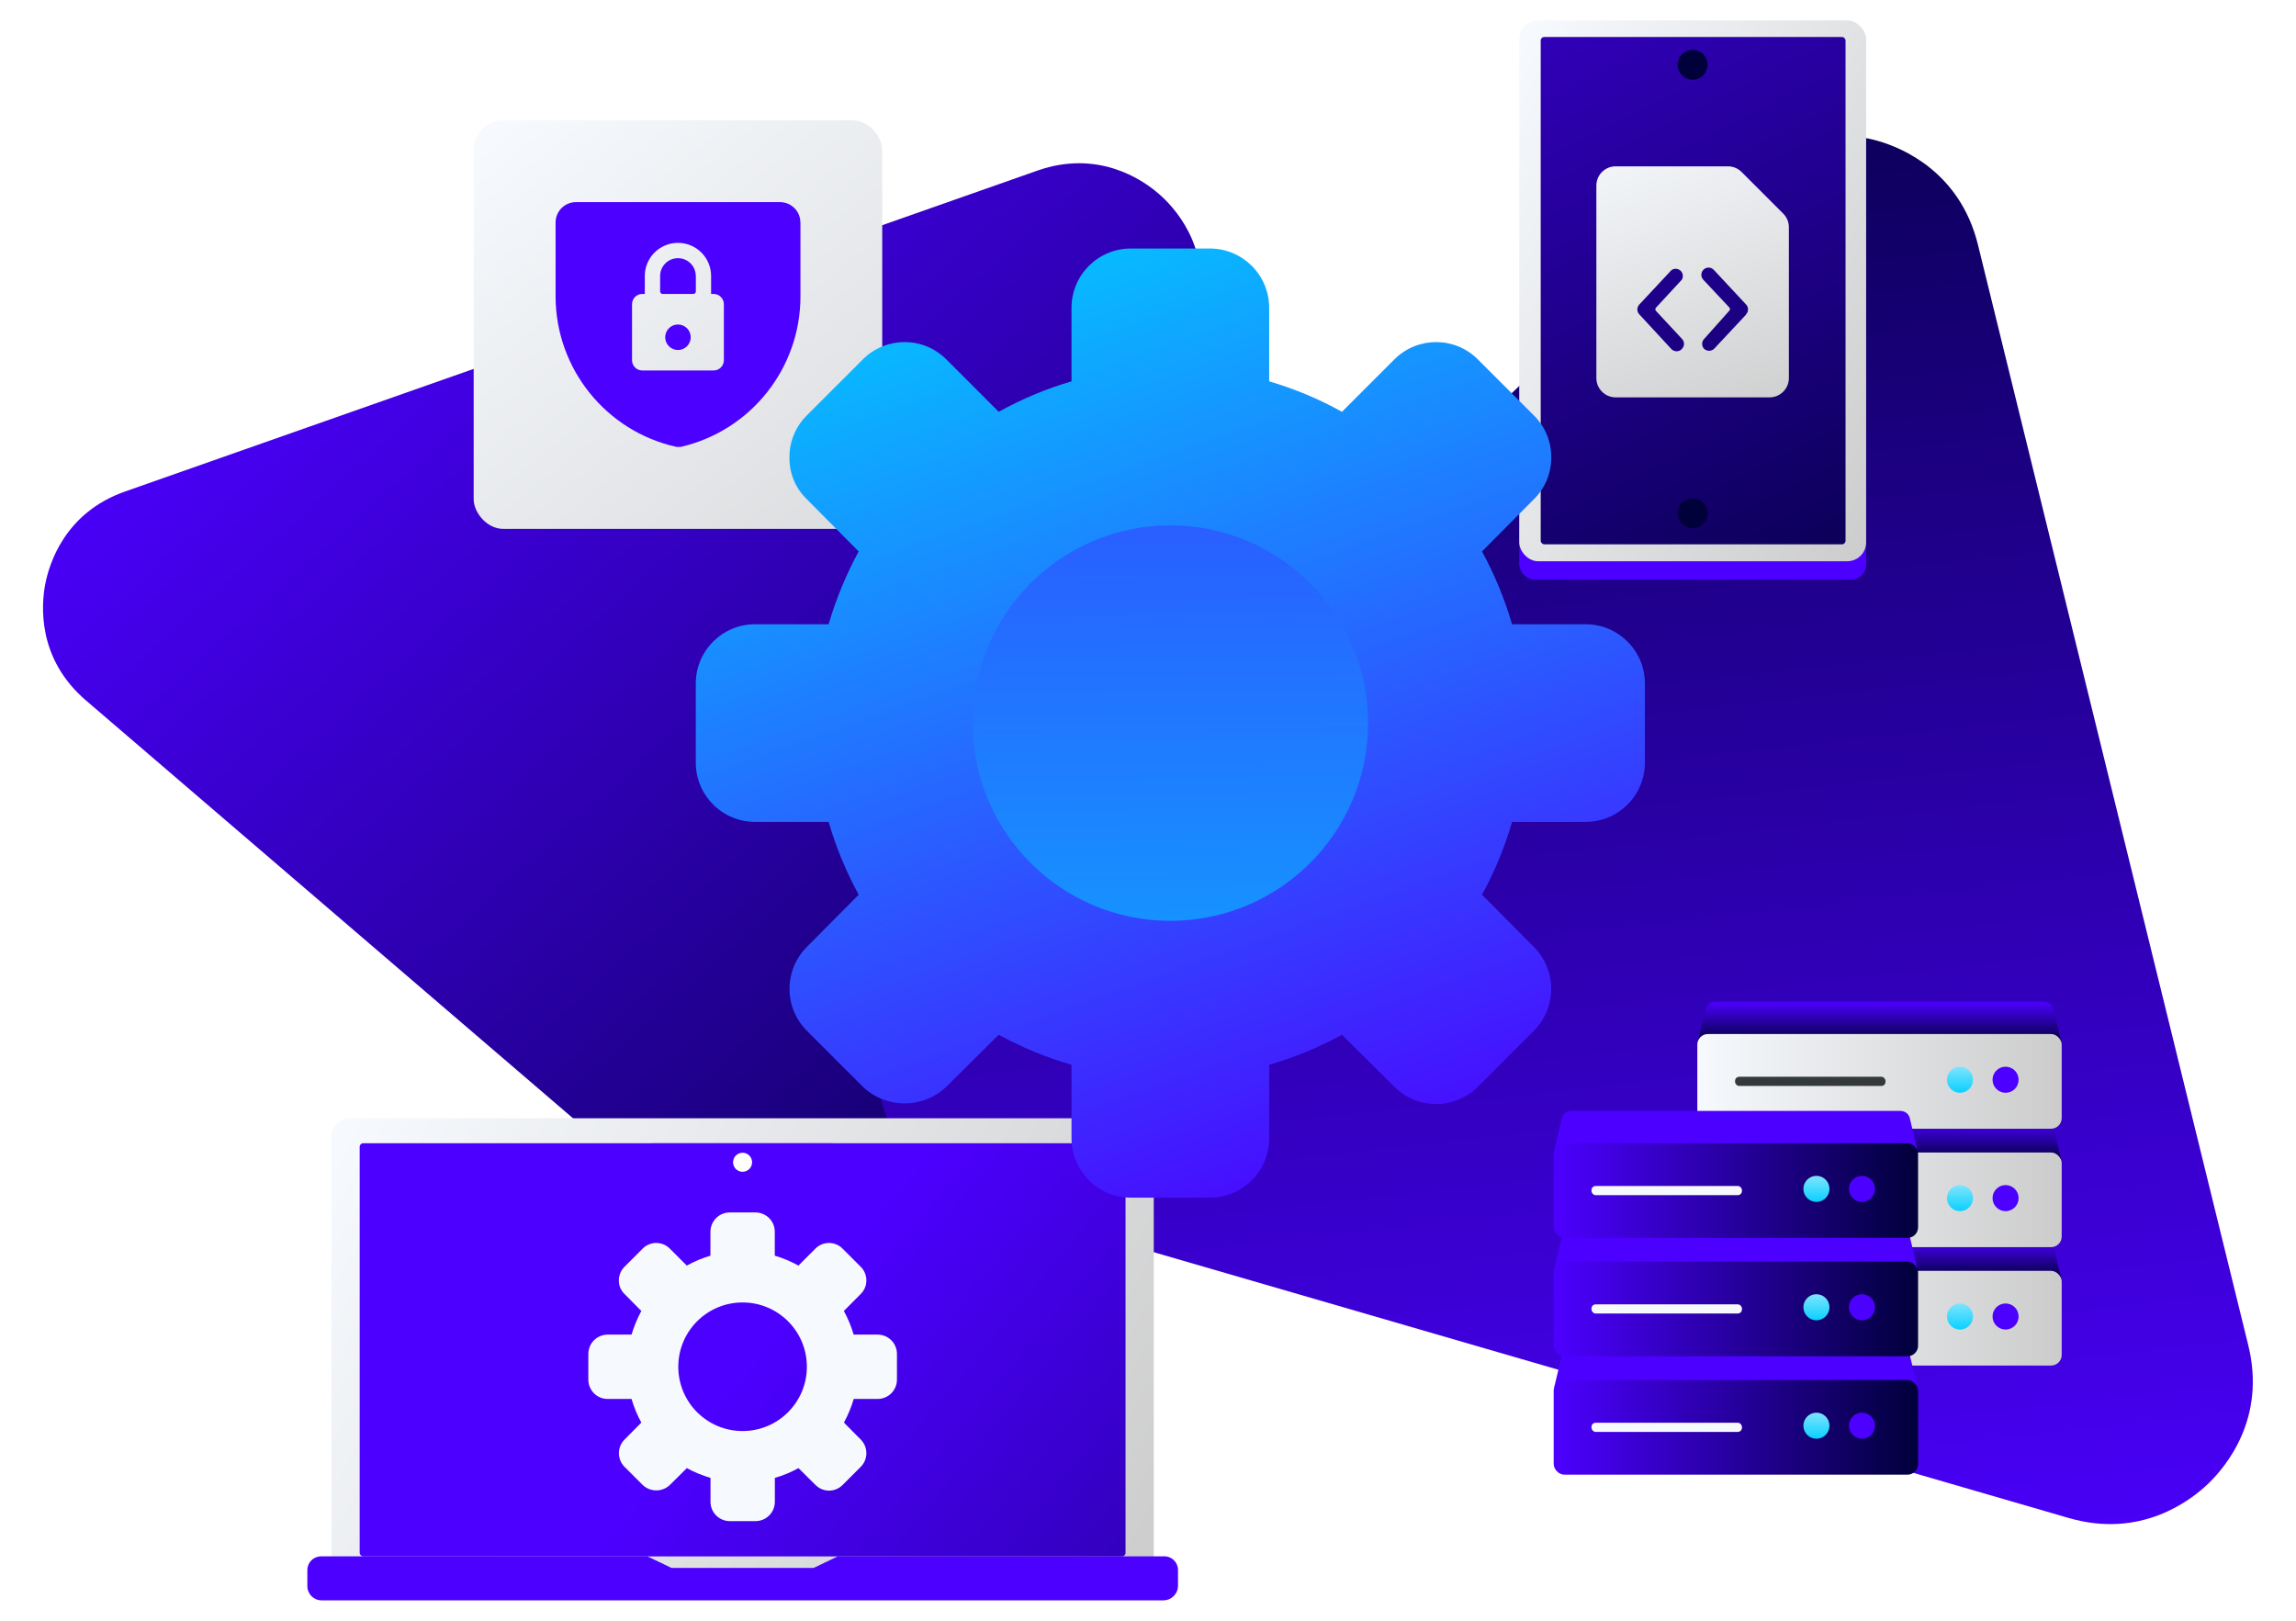
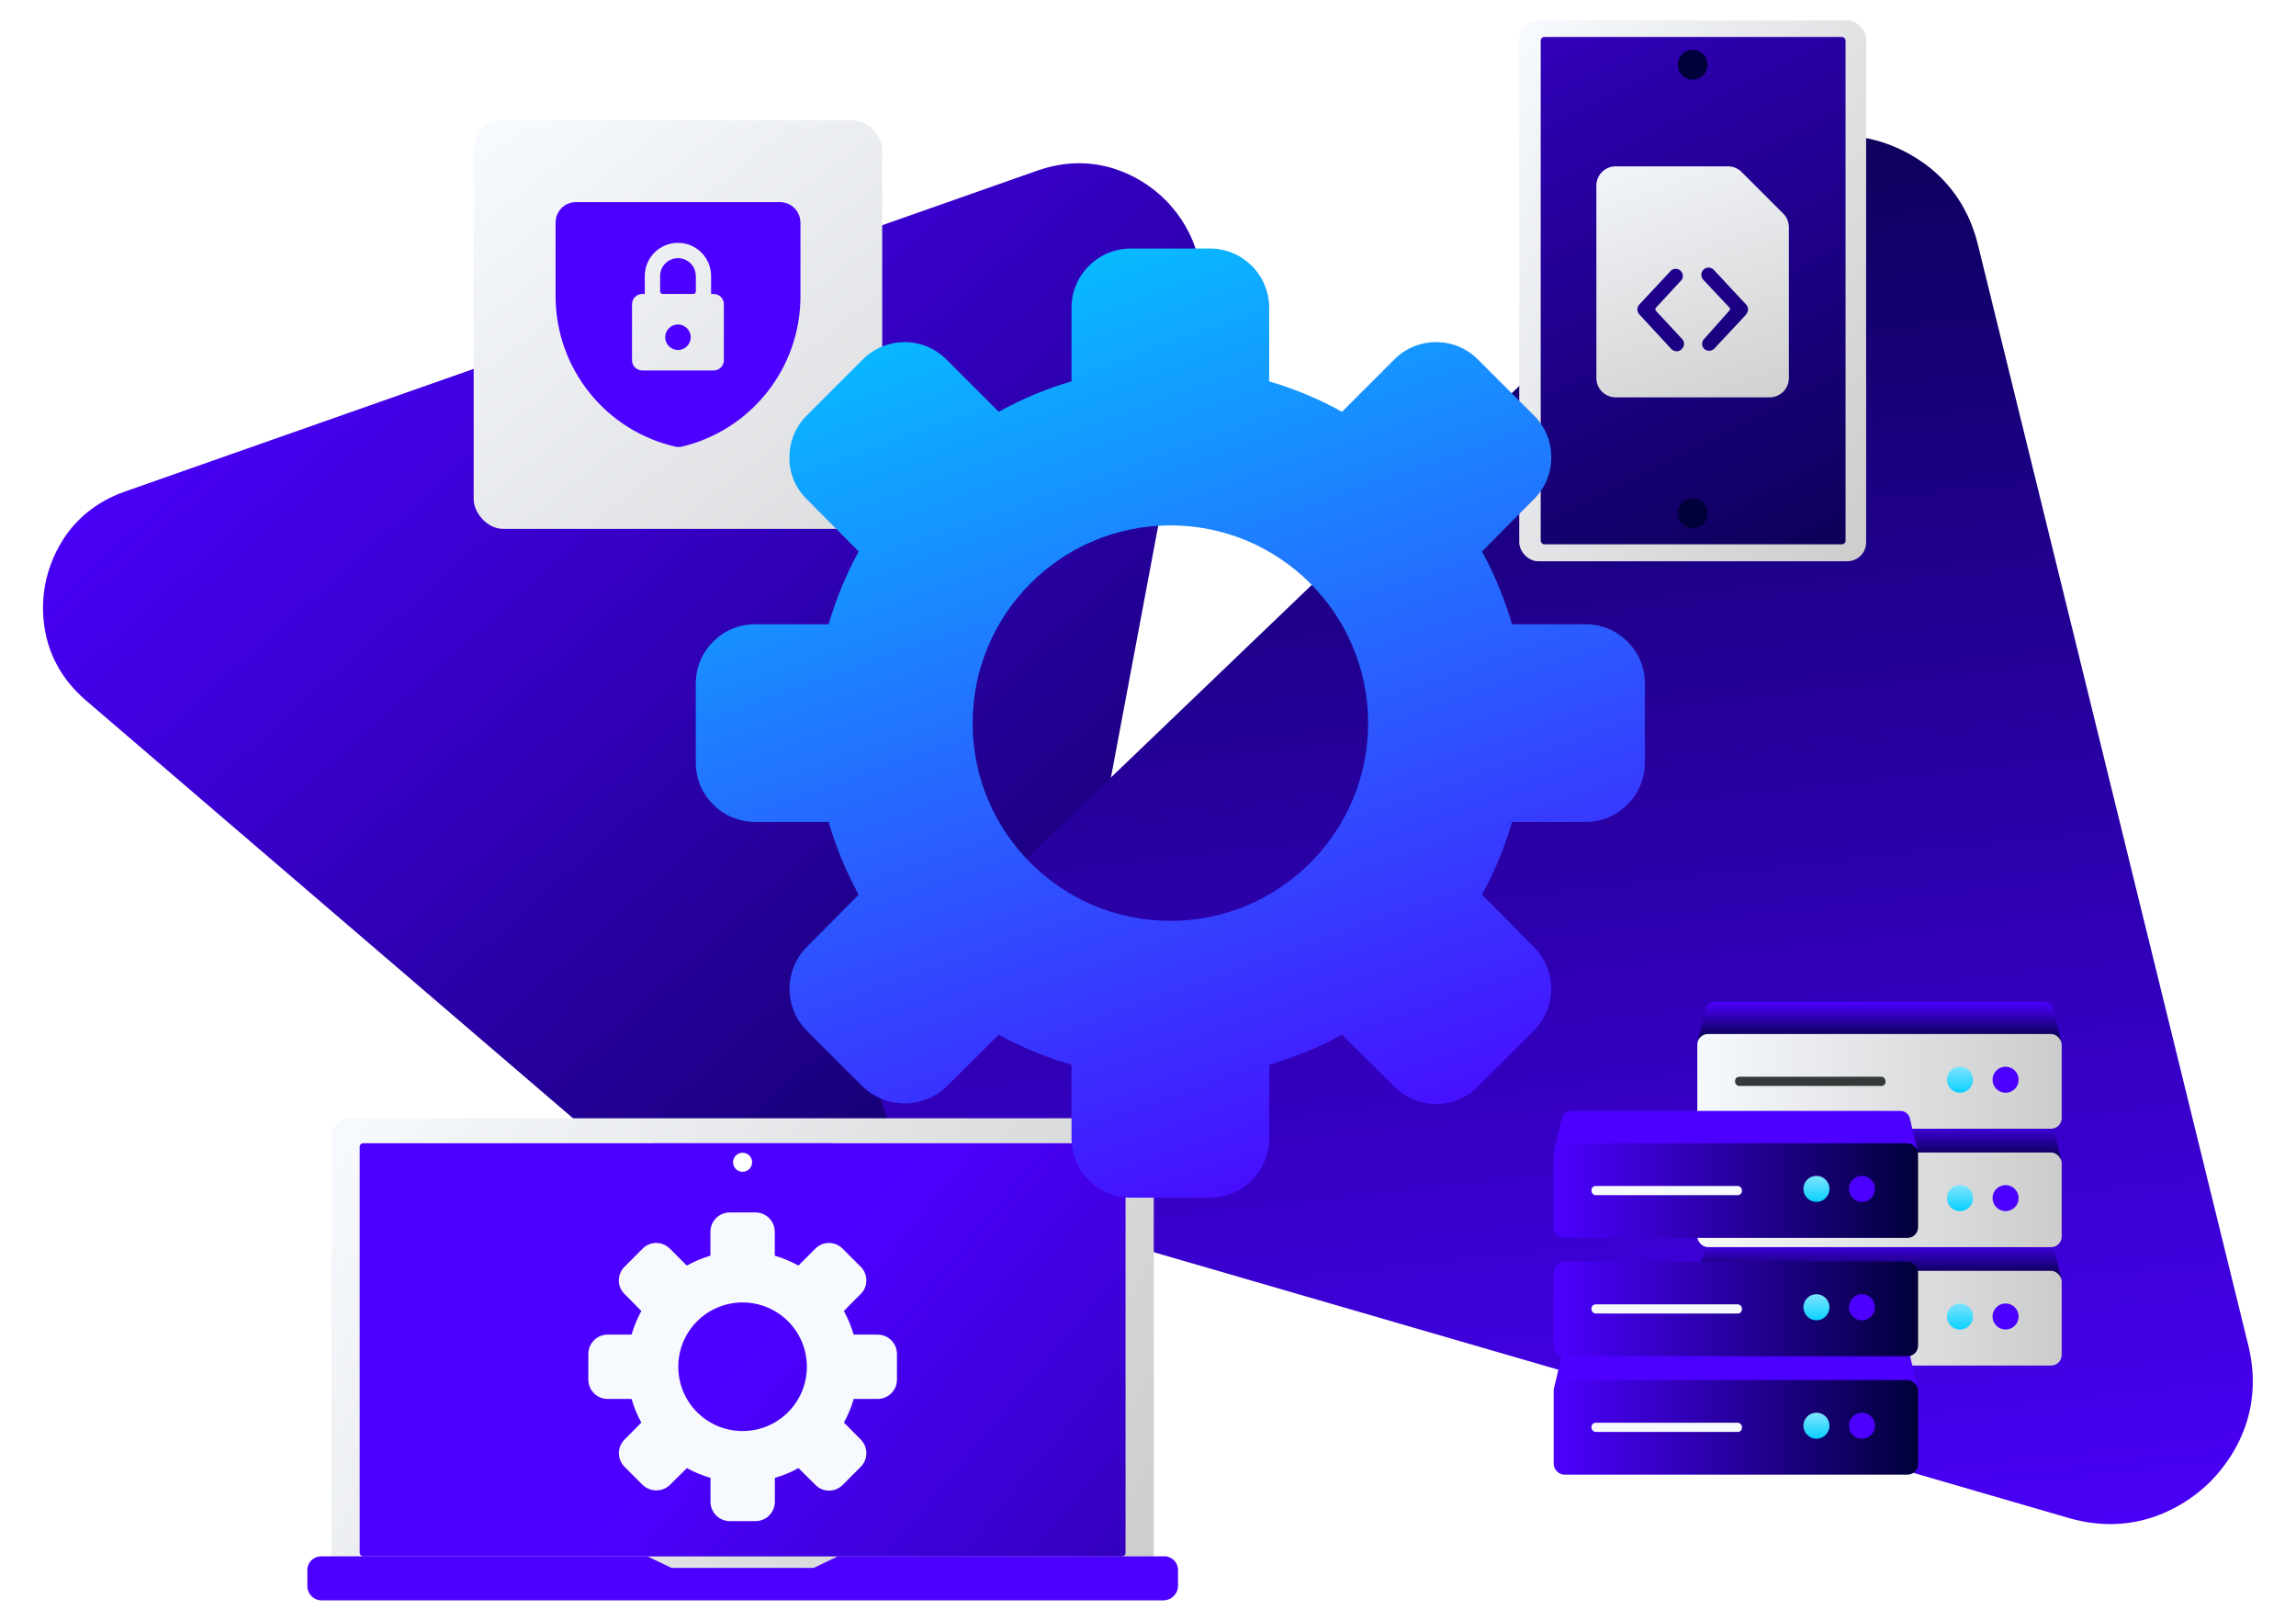
<svg xmlns="http://www.w3.org/2000/svg" id="e0UObQW6Erm1" viewBox="0 0 340 240" shape-rendering="geometricPrecision" text-rendering="geometricPrecision" project-id="baaec05d4d4446cba14784b593d950ee" export-id="9103c87926bb4cf1aad59b2e4a5b1526" cached="false">
  <style>
#e0UObQW6Erm2_to {animation: e0UObQW6Erm2_to__to 6000ms linear infinite normal forwards}@keyframes e0UObQW6Erm2_to__to { 0% {transform: translate(92.123px,112.778px);animation-timing-function: cubic-bezier(0.645,0.045,0.355,1)} 38.333% {transform: translate(96.123px,104.778px);animation-timing-function: cubic-bezier(0.645,0.045,0.355,1)} 100% {transform: translate(92.123px,112.778px)}} #e0UObQW6Erm2_tr {animation: e0UObQW6Erm2_tr__tr 6000ms linear infinite normal forwards}@keyframes e0UObQW6Erm2_tr__tr { 0% {transform: rotate(0deg);animation-timing-function: cubic-bezier(0.645,0.045,0.355,1)} 38.333% {transform: rotate(-5.173deg);animation-timing-function: cubic-bezier(0.645,0.045,0.355,1)} 100% {transform: rotate(0deg)}} #e0UObQW6Erm3_to {animation: e0UObQW6Erm3_to__to 6000ms linear infinite normal forwards}@keyframes e0UObQW6Erm3_to__to { 0% {transform: translate(231.688px,122.856px);animation-timing-function: cubic-bezier(0.645,0.045,0.355,1)} 66.667% {transform: translate(229.688px,129.856px);animation-timing-function: cubic-bezier(0.645,0.045,0.355,1)} 100% {transform: translate(231.688px,122.856px)}} #e0UObQW6Erm3_tr {animation: e0UObQW6Erm3_tr__tr 6000ms linear infinite normal forwards}@keyframes e0UObQW6Erm3_tr__tr { 0% {transform: rotate(0deg);animation-timing-function: cubic-bezier(0.645,0.045,0.355,1)} 66.667% {transform: rotate(4.447deg);animation-timing-function: cubic-bezier(0.645,0.045,0.355,1)} 100% {transform: rotate(0deg)}} #e0UObQW6Erm15_tr {animation: e0UObQW6Erm15_tr__tr 6000ms linear infinite normal forwards}@keyframes e0UObQW6Erm15_tr__tr { 0% {transform: translate(109.974px,202.395px) rotate(0deg)} 100% {transform: translate(109.974px,202.395px) rotate(-90deg)}} #e0UObQW6Erm22_tr {animation: e0UObQW6Erm22_tr__tr 6000ms linear infinite normal forwards}@keyframes e0UObQW6Erm22_tr__tr { 0% {transform: translate(173.309px,107.075px) rotate(0deg)} 100% {transform: translate(173.309px,107.075px) rotate(360deg)}}
</style>
  <defs>
    <linearGradient id="e0UObQW6Erm2-fill" x1="48.604" y1="21.704" x2="200.4" y2="191.131" spreadMethod="pad" gradientUnits="userSpaceOnUse" gradientTransform="translate(0 0)">
      <stop id="e0UObQW6Erm2-fill-0" offset="0%" stop-color="#4c00ff" />
      <stop id="e0UObQW6Erm2-fill-1" offset="100%" stop-color="#00003a" />
    </linearGradient>
    <linearGradient id="e0UObQW6Erm3-fill" x1="232.585" y1="242.73" x2="203.386" y2="-22.26" spreadMethod="pad" gradientUnits="userSpaceOnUse" gradientTransform="translate(0 0)">
      <stop id="e0UObQW6Erm3-fill-0" offset="0%" stop-color="#4c00ff" />
      <stop id="e0UObQW6Erm3-fill-1" offset="100%" stop-color="#00003a" />
    </linearGradient>
    <linearGradient id="e0UObQW6Erm4-fill" x1="178.552" y1="-64.936" x2="229.621" y2="-70.484" spreadMethod="pad" gradientUnits="userSpaceOnUse" gradientTransform="translate(0 0)">
      <stop id="e0UObQW6Erm4-fill-0" offset="0%" stop-color="#4c00ff" />
      <stop id="e0UObQW6Erm4-fill-1" offset="100%" stop-color="#00003a" />
    </linearGradient>
    <linearGradient id="e0UObQW6Erm5-fill" x1="-9.03" y1="19.87" x2="62.77" y2="61.6" spreadMethod="pad" gradientUnits="userSpaceOnUse" gradientTransform="translate(0 0)">
      <stop id="e0UObQW6Erm5-fill-0" offset="0%" stop-color="#f6f9fd" />
      <stop id="e0UObQW6Erm5-fill-1" offset="100%" stop-color="#ccc" />
    </linearGradient>
    <linearGradient id="e0UObQW6Erm6-fill" x1="141.68" y1="-143.683" x2="222.521" y2="16.121" spreadMethod="pad" gradientUnits="userSpaceOnUse" gradientTransform="translate(0 0)">
      <stop id="e0UObQW6Erm6-fill-0" offset="0%" stop-color="#4c00ff" />
      <stop id="e0UObQW6Erm6-fill-1" offset="100%" stop-color="#00003a" />
    </linearGradient>
    <linearGradient id="e0UObQW6Erm8-fill" x1="176.811" y1="-75.456" x2="179.026" y2="-68.776" spreadMethod="pad" gradientUnits="userSpaceOnUse" gradientTransform="translate(0 0)">
      <stop id="e0UObQW6Erm8-fill-0" offset="0%" stop-color="#4c00ff" />
      <stop id="e0UObQW6Erm8-fill-1" offset="100%" stop-color="#00003a" />
    </linearGradient>
    <linearGradient id="e0UObQW6Erm9-fill" x1="234.5" y1="15.17" x2="252.11" y2="63.11" spreadMethod="pad" gradientUnits="userSpaceOnUse" gradientTransform="translate(0 0)">
      <stop id="e0UObQW6Erm9-fill-0" offset="0%" stop-color="#f6f9fd" />
      <stop id="e0UObQW6Erm9-fill-1" offset="100%" stop-color="#ccc" />
    </linearGradient>
    <linearGradient id="e0UObQW6Erm10-fill" x1="3.04" y1="0.63" x2="122.68" y2="70.16" spreadMethod="pad" gradientUnits="userSpaceOnUse" gradientTransform="translate(0 0)">
      <stop id="e0UObQW6Erm10-fill-0" offset="0%" stop-color="#f6f9fd" />
      <stop id="e0UObQW6Erm10-fill-1" offset="100%" stop-color="#ccc" />
    </linearGradient>
    <linearGradient id="e0UObQW6Erm11-fill" x1="165.12" y1="-96.975" x2="307.585" y2="21.753" spreadMethod="pad" gradientUnits="userSpaceOnUse" gradientTransform="translate(0 0)">
      <stop id="e0UObQW6Erm11-fill-0" offset="0%" stop-color="#4c00ff" />
      <stop id="e0UObQW6Erm11-fill-1" offset="100%" stop-color="#00003a" />
    </linearGradient>
    <linearGradient id="e0UObQW6Erm12-fill" x1="285.703" y1="154.132" x2="310.548" y2="187.927" spreadMethod="pad" gradientUnits="userSpaceOnUse" gradientTransform="translate(0 0)">
      <stop id="e0UObQW6Erm12-fill-0" offset="0%" stop-color="#4c00ff" />
      <stop id="e0UObQW6Erm12-fill-1" offset="100%" stop-color="#00003a" />
    </linearGradient>
    <linearGradient id="e0UObQW6Erm13-fill" x1="281.502" y1="105.371" x2="303.063" y2="114.948" spreadMethod="pad" gradientUnits="userSpaceOnUse" gradientTransform="translate(0 0)">
      <stop id="e0UObQW6Erm13-fill-0" offset="0%" stop-color="#4c00ff" />
      <stop id="e0UObQW6Erm13-fill-1" offset="100%" stop-color="#00003a" />
    </linearGradient>
    <filter id="e0UObQW6Erm16-filter" x="-150%" y="-150%" width="400%" height="400%">
      <feGaussianBlur id="e0UObQW6Erm16-filter-drop-shadow-0-blur" in="SourceAlpha" stdDeviation="1.52,1.52" />
      <feOffset id="e0UObQW6Erm16-filter-drop-shadow-0-offset" dx="0" dy="0" result="tmp" />
      <feFlood id="e0UObQW6Erm16-filter-drop-shadow-0-flood" flood-color="rgba(0,0,45,0.2)" />
      <feComposite id="e0UObQW6Erm16-filter-drop-shadow-0-composite" operator="in" in2="tmp" />
      <feMerge id="e0UObQW6Erm16-filter-drop-shadow-0-merge" result="result">
        <feMergeNode id="e0UObQW6Erm16-filter-drop-shadow-0-merge-node-1" />
        <feMergeNode id="e0UObQW6Erm16-filter-drop-shadow-0-merge-node-2" in="SourceGraphic" />
      </feMerge>
    </filter>
    <linearGradient id="e0UObQW6Erm16-fill" x1="6.03" y1="-0.05" x2="108.95" y2="128.73" spreadMethod="pad" gradientUnits="userSpaceOnUse" gradientTransform="translate(0 0)">
      <stop id="e0UObQW6Erm16-fill-0" offset="0%" stop-color="#f6f9fd" />
      <stop id="e0UObQW6Erm16-fill-1" offset="100%" stop-color="#c0c0c0" />
    </linearGradient>
    <linearGradient id="e0UObQW6Erm21-fill" x1="0.79" y1="98.37" x2="-1.13" y2="-140.41" spreadMethod="pad" gradientUnits="userSpaceOnUse" gradientTransform="translate(0 0)">
      <stop id="e0UObQW6Erm21-fill-0" offset="0%" stop-color="#00cfff" />
      <stop id="e0UObQW6Erm21-fill-1" offset="100%" stop-color="#4c00ff" />
    </linearGradient>
    <linearGradient id="e0UObQW6Erm22-fill" x1="138.2" y1="23.2" x2="193.91" y2="179.96" spreadMethod="pad" gradientUnits="userSpaceOnUse" gradientTransform="translate(0 0)">
      <stop id="e0UObQW6Erm22-fill-0" offset="0%" stop-color="#00cfff" />
      <stop id="e0UObQW6Erm22-fill-1" offset="100%" stop-color="#4c00ff" />
    </linearGradient>
    <linearGradient id="e0UObQW6Erm23-fill" x1="271.95" y1="186.5" x2="271.95" y2="180.38" spreadMethod="pad" gradientUnits="userSpaceOnUse" gradientTransform="translate(0 0)">
      <stop id="e0UObQW6Erm23-fill-0" offset="0%" stop-color="#00003a" />
      <stop id="e0UObQW6Erm23-fill-1" offset="100%" stop-color="#4c00ff" />
    </linearGradient>
    <linearGradient id="e0UObQW6Erm24-fill" x1="53.97" y1="7.01" x2="0" y2="7.01" spreadMethod="pad" gradientUnits="userSpaceOnUse" gradientTransform="translate(0 0)">
      <stop id="e0UObQW6Erm24-fill-0" offset="0%" stop-color="#f6f9fd" />
      <stop id="e0UObQW6Erm24-fill-1" offset="100%" stop-color="#ccc" />
    </linearGradient>
    <linearGradient id="e0UObQW6Erm26-fill" x1="0" y1="-5.85" x2="0" y2="2.24" spreadMethod="pad" gradientUnits="userSpaceOnUse" gradientTransform="translate(0 0)">
      <stop id="e0UObQW6Erm26-fill-0" offset="0%" stop-color="#f6f9fd" />
      <stop id="e0UObQW6Erm26-fill-1" offset="100%" stop-color="#00cfff" />
    </linearGradient>
    <linearGradient id="e0UObQW6Erm28-fill" x1="271.95" y1="168.97" x2="271.95" y2="162.85" spreadMethod="pad" gradientUnits="userSpaceOnUse" gradientTransform="translate(0 0)">
      <stop id="e0UObQW6Erm28-fill-0" offset="0%" stop-color="#00003a" />
      <stop id="e0UObQW6Erm28-fill-1" offset="100%" stop-color="#4c00ff" />
    </linearGradient>
    <linearGradient id="e0UObQW6Erm29-fill" x1="53.97" y1="7.01" x2="0" y2="7.01" spreadMethod="pad" gradientUnits="userSpaceOnUse" gradientTransform="translate(0 0)">
      <stop id="e0UObQW6Erm29-fill-0" offset="0%" stop-color="#f6f9fd" />
      <stop id="e0UObQW6Erm29-fill-1" offset="100%" stop-color="#ccc" />
    </linearGradient>
    <linearGradient id="e0UObQW6Erm31-fill" x1="0" y1="-5.86" x2="0" y2="2.24" spreadMethod="pad" gradientUnits="userSpaceOnUse" gradientTransform="translate(0 0)">
      <stop id="e0UObQW6Erm31-fill-0" offset="0%" stop-color="#f6f9fd" />
      <stop id="e0UObQW6Erm31-fill-1" offset="100%" stop-color="#00cfff" />
    </linearGradient>
    <linearGradient id="e0UObQW6Erm33-fill" x1="271.95" y1="151.44" x2="271.95" y2="145.32" spreadMethod="pad" gradientUnits="userSpaceOnUse" gradientTransform="translate(0 0)">
      <stop id="e0UObQW6Erm33-fill-0" offset="0%" stop-color="#00003a" />
      <stop id="e0UObQW6Erm33-fill-1" offset="100%" stop-color="#4c00ff" />
    </linearGradient>
    <linearGradient id="e0UObQW6Erm34-fill" x1="53.97" y1="7" x2="0" y2="7" spreadMethod="pad" gradientUnits="userSpaceOnUse" gradientTransform="translate(0 0)">
      <stop id="e0UObQW6Erm34-fill-0" offset="0%" stop-color="#f6f9fd" />
      <stop id="e0UObQW6Erm34-fill-1" offset="100%" stop-color="#ccc" />
    </linearGradient>
    <linearGradient id="e0UObQW6Erm36-fill" x1="0" y1="-5.86" x2="0" y2="2.24" spreadMethod="pad" gradientUnits="userSpaceOnUse" gradientTransform="translate(0 0)">
      <stop id="e0UObQW6Erm36-fill-0" offset="0%" stop-color="#f6f9fd" />
      <stop id="e0UObQW6Erm36-fill-1" offset="100%" stop-color="#00cfff" />
    </linearGradient>
    <linearGradient id="e0UObQW6Erm39-fill" x1="53.96" y1="7.01" x2="0" y2="7.01" spreadMethod="pad" gradientUnits="userSpaceOnUse" gradientTransform="translate(0 0)">
      <stop id="e0UObQW6Erm39-fill-0" offset="0%" stop-color="#4c00ff" />
      <stop id="e0UObQW6Erm39-fill-1" offset="100%" stop-color="#00003a" />
    </linearGradient>
    <linearGradient id="e0UObQW6Erm41-fill" x1="0" y1="-5.86" x2="0" y2="2.23" spreadMethod="pad" gradientUnits="userSpaceOnUse" gradientTransform="translate(0 0)">
      <stop id="e0UObQW6Erm41-fill-0" offset="0%" stop-color="#f6f9fd" />
      <stop id="e0UObQW6Erm41-fill-1" offset="100%" stop-color="#00cfff" />
    </linearGradient>
    <linearGradient id="e0UObQW6Erm44-fill" x1="53.96" y1="7.01" x2="0" y2="7.01" spreadMethod="pad" gradientUnits="userSpaceOnUse" gradientTransform="translate(0 0)">
      <stop id="e0UObQW6Erm44-fill-0" offset="0%" stop-color="#4c00ff" />
      <stop id="e0UObQW6Erm44-fill-1" offset="100%" stop-color="#00003a" />
    </linearGradient>
    <linearGradient id="e0UObQW6Erm46-fill" x1="0" y1="-5.85" x2="0" y2="2.24" spreadMethod="pad" gradientUnits="userSpaceOnUse" gradientTransform="translate(0 0)">
      <stop id="e0UObQW6Erm46-fill-0" offset="0%" stop-color="#f6f9fd" />
      <stop id="e0UObQW6Erm46-fill-1" offset="100%" stop-color="#00cfff" />
    </linearGradient>
    <linearGradient id="e0UObQW6Erm49-fill" x1="53.96" y1="7.01" x2="0" y2="7.01" spreadMethod="pad" gradientUnits="userSpaceOnUse" gradientTransform="translate(0 0)">
      <stop id="e0UObQW6Erm49-fill-0" offset="0%" stop-color="#4c00ff" />
      <stop id="e0UObQW6Erm49-fill-1" offset="100%" stop-color="#00003a" />
    </linearGradient>
    <linearGradient id="e0UObQW6Erm51-fill" x1="0" y1="-5.85" x2="0" y2="2.24" spreadMethod="pad" gradientUnits="userSpaceOnUse" gradientTransform="translate(0 0)">
      <stop id="e0UObQW6Erm51-fill-0" offset="0%" stop-color="#f6f9fd" />
      <stop id="e0UObQW6Erm51-fill-1" offset="100%" stop-color="#00cfff" />
    </linearGradient>
  </defs>
  <g id="e0UObQW6Erm2_to" transform="translate(92.123,112.778)">
    <g id="e0UObQW6Erm2_tr" transform="rotate(0)">
      <path d="M165.11,25.59c-2.39-2.06-8.92-6.48-17.85-3.35L12.15,69.76C3.22,72.89,0.9,80.45,0.31,83.55c-.58,3.11-1.16,10.97,6.03,17.14l108.71,93.26c7.19,6.16,14.88,4.4,17.85,3.35s10.09-4.48,11.84-13.79L171.16,42.74c1.75-9.31-3.63-15.09-6.03-17.14h-.01l-.01-.01Z" transform="translate(-85.748,-109.758)" fill="url(#e0UObQW6Erm2-fill)" />
    </g>
  </g>
  <g id="e0UObQW6Erm3_to" transform="translate(231.688,122.856)">
    <g id="e0UObQW6Erm3_tr" transform="rotate(0)">
      <path d="M124.04,159.58c.87,3.59,4.08,12.26,14.73,15.36l161.18,46.82c10.65,3.1,18.01-2.51,20.68-5.08s8.58-9.67,5.94-20.45l-40.04-163c-2.65-10.77-11.19-14.34-14.73-15.36-3.55-1.02-12.67-2.6-20.68,5.08L129.97,139.12c-8.01,7.68-6.83,16.85-5.94,20.45h.01v.01Z" transform="translate(-225.314,-119.836)" fill="url(#e0UObQW6Erm3-fill)" />
    </g>
  </g>
-   <rect width="51.37" height="9.34" rx="2.28" ry="2.28" transform="translate(224.974 76.5)" fill="url(#e0UObQW6Erm4-fill)" />
  <rect width="51.37" height="80.09" rx="2.79" ry="2.79" transform="translate(224.974 3.02)" fill="url(#e0UObQW6Erm5-fill)" />
  <rect width="45.14" height="75.12" rx="0.52" ry="0.52" transform="translate(228.154 5.48)" fill="url(#e0UObQW6Erm6-fill)" />
  <circle r="2.21" transform="translate(250.654 9.59)" fill="#00003a" />
  <circle r="2.21" transform="translate(250.654 76)" fill="url(#e0UObQW6Erm8-fill)" />
  <path d="M257.69,28.61l-6.16-6.16c-.54-.54-1.26-.84-2.02-.84h-16.64c-1.57,0-2.85,1.28-2.85,2.85v28.51c0,1.57,1.28,2.85,2.85,2.85h22.81c1.57,0,2.85-1.28,2.85-2.85v-22.34c0-.76-.3-1.49-.84-2.02ZM242.66,48.69c-.42.41-1.09.41-1.51,0l-4.78-5.17c-.37-.405-.37-1.025,0-1.43l4.76-5.1c.412-.302.98-.271,1.355.075s.453.91.185,1.345l-3.82,4.13c-.13.14-.13.35,0,.48l3.83,4.12c.42.41.43,1.07.02,1.49l-.05.05.01.01Zm9.53-5.12l-4.76,5.09c-.41.35-1.01.35-1.43,0-.42-.42-.42-1.09,0-1.51l3.71-4.16c.13-.14.13-.35,0-.48l-3.83-4.08c-.42-.42-.42-1.09,0-1.51s1.09-.42,1.51,0l4.75,5.1c.43.39.46,1.06.06,1.49v.06h-.01Z" transform="translate(6.374 3.02)" fill="url(#e0UObQW6Erm9-fill)" />
  <rect width="121.77" height="68.49" rx="2.79" ry="2.79" transform="translate(49.084 165.59)" fill="url(#e0UObQW6Erm10-fill)" />
  <rect width="113.41" height="61.18" rx="0.52" ry="0.52" transform="translate(53.264 169.29)" fill="url(#e0UObQW6Erm11-fill)" />
  <path d="M166.03,227.45h-48.34l-3.57,1.71h-21.05l-3.57-1.71h-48.34c-1.12,0-2.02.91-2.02,2.02v2.39c0,1.16.94,2.1,2.1,2.1h124.66c1.2,0,2.17-.97,2.17-2.17v-2.33c0-1.12-.91-2.02-2.02-2.02l-.02.01Z" transform="translate(6.374 3.02)" fill="url(#e0UObQW6Erm12-fill)" />
  <path d="M112.15,171.92h-17.1c-1.35,0-2.58-.79-3.14-2.02l-1.65-3.62h26.66l-1.66,3.64c-.559,1.221-1.777,2.006-3.12,2.01l.01-.01Z" transform="translate(6.374 3.02)" fill="url(#e0UObQW6Erm13-fill)" />
  <circle r="1.41" transform="translate(109.964 172.11)" fill="#fff" />
  <g id="e0UObQW6Erm15_tr" transform="translate(109.974,202.395) rotate(0)">
    <path d="M123.58,194.61h-3.54c-.358-1.215-.844-2.388-1.45-3.5l2.49-2.51c.54-.53.85-1.26.84-2.02c0-.76-.3-1.49-.84-2.02l-2.68-2.68c-.528-.536-1.248-.839-2.001-.843s-1.475.292-2.009.823l-.02.02-2.51,2.51c-1.11-.62-2.28-1.11-3.5-1.47v-3.54c0-.759-.301-1.486-.838-2.022s-1.264-.838-2.022-.838h-3.81c-.759,0-1.486.301-2.022.838s-.838,1.264-.838,2.022v3.54c-1.22.36-2.39.85-3.5,1.47l-2.51-2.51c-.528-.536-1.248-.839-2.001-.843s-1.475.292-2.009.823l-.02.02-2.68,2.68c-.54.53-.84,1.26-.84,2.02-.01.76.29,1.49.84,2.02l2.49,2.51c-.602,1.114-1.088,2.287-1.45,3.5h-3.54c-.759,0-1.486.301-2.022.838s-.838,1.264-.838,2.022v3.81c0,.759.301,1.486.838,2.022s1.264.838,2.022.838h3.54c.351,1.217.838,2.391,1.45,3.5l-2.49,2.51c-1.11,1.118-1.11,2.922,0,4.04l2.68,2.68c1.13,1.08,2.91,1.08,4.04,0l2.51-2.49c1.11.61,2.29,1.09,3.5,1.45v3.54c0,.759.301,1.486.838,2.022s1.264.838,2.022.838h3.81c.759,0,1.486-.301,2.022-.838s.838-1.264.838-2.022v-3.54c1.217-.351,2.391-.838,3.5-1.45l2.51,2.49c.528.536,1.248.839,2.001.843s1.475-.292,2.009-.823l.02-.02l2.68-2.68c1.11-1.118,1.11-2.922,0-4.04l-2.49-2.51c.606-1.112,1.092-2.285,1.45-3.5h3.54c.759,0,1.486-.301,2.022-.838s.838-1.264.838-2.022v-3.81c0-.759-.301-1.486-.838-2.022s-1.264-.838-2.022-.838h-.01Zm-19.99,14.28c-5.26,0-9.52-4.26-9.52-9.52s4.26-9.52,9.52-9.52s9.52,4.26,9.52,9.52-4.26,9.52-9.52,9.52Z" transform="translate(-103.6,-199.375)" fill="#f6f9fd" />
  </g>
  <rect width="60.5" height="60.5" rx="4.39" ry="4.39" transform="translate(70.144 17.82)" filter="url(#e0UObQW6Erm16-filter)" fill="url(#e0UObQW6Erm16-fill)" />
  <g transform="translate(6.374 3.02)">
    <path d="M96.66,37.85c0-1.46-1.18-2.64-2.64-2.64s-2.64,1.18-2.64,2.64v2.27c0,.21.15.38.36.39h4.55c.21,0,.38-.17.38-.38v-2.28h-.01Z" fill="#4c00ff" />
    <path d="M112.15,29.93c0-1.67-1.35-3.02-3.02-3.02h-30.21c-1.67,0-3.02,1.35-3.02,3.02v11.04c.06,10.67,7.5,19.89,17.92,22.19.1.01.2.01.3,0c.1.01.2.01.3,0c10.408-2.399,17.771-11.679,17.74-22.36v-10.88l-.01.01ZM87.22,50.31v-8.29c0-.83.68-1.51,1.51-1.51h.38v-2.66c0-2.71,2.2-4.91,4.91-4.91s4.91,2.2,4.91,4.91v2.66h.38c.83,0,1.51.68,1.51,1.51v8.31c0,.83-.68,1.51-1.51,1.51h-10.58c-.83,0-1.51-.68-1.51-1.51v-.02Z" fill="#4c00ff" />
    <path d="M92.13,46.92c0,1.04.85,1.89,1.89,1.89s1.89-.85,1.89-1.89-.85-1.89-1.89-1.89-1.89.85-1.89,1.89" fill="#4c00ff" />
  </g>
-   <circle r="37.23" transform="translate(173.314 108.56)" fill="url(#e0UObQW6Erm21-fill)" />
  <g id="e0UObQW6Erm22_tr" transform="translate(173.309,107.075) rotate(0)">
    <path d="M228.43,89.42h-10.89c-1.1-3.74-2.591-7.353-4.45-10.78l7.67-7.73c1.67-1.632,2.602-3.875,2.58-6.21.018-2.334-.913-4.576-2.58-6.21l-8.26-8.26c-3.386-3.427-8.909-3.463-12.34-.08-.03.02-.05.05-.08.08l-7.73,7.73c-3.41-1.9-7.03-3.41-10.78-4.51v-10.89c0-4.85-3.93-8.78-8.78-8.78h-11.71c-4.85,0-8.78,3.93-8.78,8.78v10.89c-3.75,1.1-7.36,2.61-10.78,4.51l-7.73-7.73c-3.386-3.427-8.909-3.463-12.34-.08-.03.02-.05.05-.08.08l-8.26,8.26c-1.663,1.637-2.593,3.877-2.58,6.21-.04,2.34.89,4.59,2.58,6.21l7.67,7.73c-1.859,3.427-3.35,7.04-4.45,10.78h-10.89c-4.85,0-8.78,3.93-8.78,8.78v11.71c0,4.85,3.93,8.78,8.78,8.78h10.89c1.09,3.74,2.58,7.35,4.45,10.78l-7.67,7.73c-1.647,1.647-2.572,3.881-2.572,6.21s.925,4.563,2.572,6.21l8.26,8.26c3.471,3.33,8.949,3.33,12.42,0l7.73-7.67c3.42,1.87,7.03,3.36,10.78,4.45v10.89c0,4.85,3.93,8.78,8.78,8.78h11.71c4.85,0,8.78-3.93,8.78-8.78v-10.89c3.74-1.09,7.35-2.58,10.78-4.45l7.73,7.67c3.386,3.427,8.909,3.463,12.34.08.03-.02.05-.05.08-.08l8.26-8.26c1.647-1.647,2.572-3.881,2.572-6.21s-.925-4.563-2.572-6.21l-7.67-7.73c1.87-3.42,3.36-7.03,4.45-10.78h10.89c4.85,0,8.78-3.93,8.78-8.78v-11.71c0-4.85-3.93-8.78-8.78-8.78Zm-61.49,43.92c-16.17,0-29.28-13.11-29.28-29.28s13.11-29.28,29.28-29.28s29.28,13.11,29.28,29.28-13.11,29.28-29.28,29.28Z" transform="translate(-166.935,-104.055)" fill="url(#e0UObQW6Erm22-fill)" />
  </g>
  <path d="M296.34,180.38h-48.78c-.65,0-1.21.45-1.37,1.08l-1.13,4.74l1.39.3h51l1.39-.3-1.13-4.74c-.15-.63-.72-1.08-1.37-1.08Z" transform="translate(6.374 3.02)" fill="url(#e0UObQW6Erm23-fill)" />
  <rect width="53.96" height="14.02" rx="1.57" ry="1.57" transform="matrix(-1 0 0-1 305.304 202.21)" fill="url(#e0UObQW6Erm24-fill)" />
  <circle r="1.93" transform="translate(296.994 194.95)" fill="#4c00ff" />
  <circle r="1.93" transform="translate(290.244 194.95)" fill="url(#e0UObQW6Erm26-fill)" />
  <rect width="22.28" height="1.36" rx="0.61" ry="0.61" transform="matrix(-1 0 0-1 279.214 195.88)" fill="#34393a" />
  <path d="M296.34,162.85h-48.78c-.65,0-1.21.45-1.37,1.08l-1.13,4.74l1.39.3h51l1.39-.3-1.13-4.74c-.15-.63-.72-1.08-1.37-1.08Z" transform="translate(6.374 3.02)" fill="url(#e0UObQW6Erm28-fill)" />
  <rect width="53.96" height="14.02" rx="1.57" ry="1.57" transform="matrix(-1 0 0-1 305.304 184.68)" fill="url(#e0UObQW6Erm29-fill)" />
  <circle r="1.93" transform="translate(296.994 177.42)" fill="#4c00ff" />
  <circle r="1.93" transform="translate(290.244 177.42)" fill="url(#e0UObQW6Erm31-fill)" />
  <rect width="22.28" height="1.36" rx="0.61" ry="0.61" transform="matrix(-1 0 0-1 279.214 178.35)" fill="#34393a" />
  <path d="M296.34,145.32h-48.78c-.65,0-1.21.45-1.37,1.08l-1.13,4.74l1.39.3h51l1.39-.3-1.13-4.74c-.15-.63-.72-1.08-1.37-1.08Z" transform="translate(6.374 3.02)" fill="url(#e0UObQW6Erm33-fill)" />
  <rect width="53.96" height="14.02" rx="1.57" ry="1.57" transform="matrix(-1 0 0-1 305.304 167.14)" fill="url(#e0UObQW6Erm34-fill)" />
  <circle r="1.93" transform="translate(296.994 159.89)" fill="#4c00ff" />
  <circle r="1.93" transform="translate(290.244 159.89)" fill="url(#e0UObQW6Erm36-fill)" />
  <rect width="22.28" height="1.36" rx="0.61" ry="0.61" transform="matrix(-1 0 0-1 279.214 160.81)" fill="#34393a" />
  <path d="M275.07,196.55h-48.78c-.65,0-1.21.45-1.37,1.08l-1.13,4.74l1.39.3h51l1.39-.3-1.13-4.74c-.15-.63-.72-1.08-1.37-1.08Z" transform="translate(6.374 3.02)" fill="#4c00ff" />
  <rect width="53.96" height="14.02" rx="1.57" ry="1.57" transform="matrix(-1 0 0-1 284.034 218.37)" fill="url(#e0UObQW6Erm39-fill)" />
  <circle r="1.93" transform="translate(275.724 211.12)" fill="#4c00ff" />
  <circle r="1.93" transform="translate(268.984 211.12)" fill="url(#e0UObQW6Erm41-fill)" />
  <rect width="22.28" height="1.36" rx="0.61" ry="0.61" transform="matrix(-1 0 0-1 257.954 212.04)" fill="#f6f9fd" />
-   <path d="M275.07,179.02h-48.78c-.65,0-1.21.45-1.37,1.08l-1.13,4.74l1.39.3h51l1.39-.3-1.13-4.74c-.15-.63-.72-1.08-1.37-1.08Z" transform="translate(6.374 3.02)" fill="#4c00ff" />
  <rect width="53.96" height="14.02" rx="1.57" ry="1.57" transform="matrix(-1 0 0-1 284.034 200.84)" fill="url(#e0UObQW6Erm44-fill)" />
  <circle r="1.93" transform="translate(275.724 193.58)" fill="#4c00ff" />
  <circle r="1.93" transform="translate(268.984 193.58)" fill="url(#e0UObQW6Erm46-fill)" />
  <rect width="22.28" height="1.36" rx="0.61" ry="0.61" transform="matrix(-1 0 0-1 257.954 194.51)" fill="#f6f9fd" />
  <path d="M275.07,161.49h-48.78c-.65,0-1.21.45-1.37,1.08l-1.13,4.74l1.39.3h51l1.39-.3-1.13-4.74c-.15-.63-.72-1.08-1.37-1.08Z" transform="translate(6.374 3.02)" fill="#4c00ff" />
  <rect width="53.96" height="14.02" rx="1.57" ry="1.57" transform="matrix(-1 0 0-1 284.034 183.31)" fill="url(#e0UObQW6Erm49-fill)" />
  <circle r="1.93" transform="translate(275.724 176.05)" fill="#4c00ff" />
  <circle r="1.93" transform="translate(268.984 176.05)" fill="url(#e0UObQW6Erm51-fill)" />
  <rect width="22.28" height="1.36" rx="0.61" ry="0.61" transform="matrix(-1 0 0-1 257.954 176.98)" fill="#f6f9fd" />
</svg>